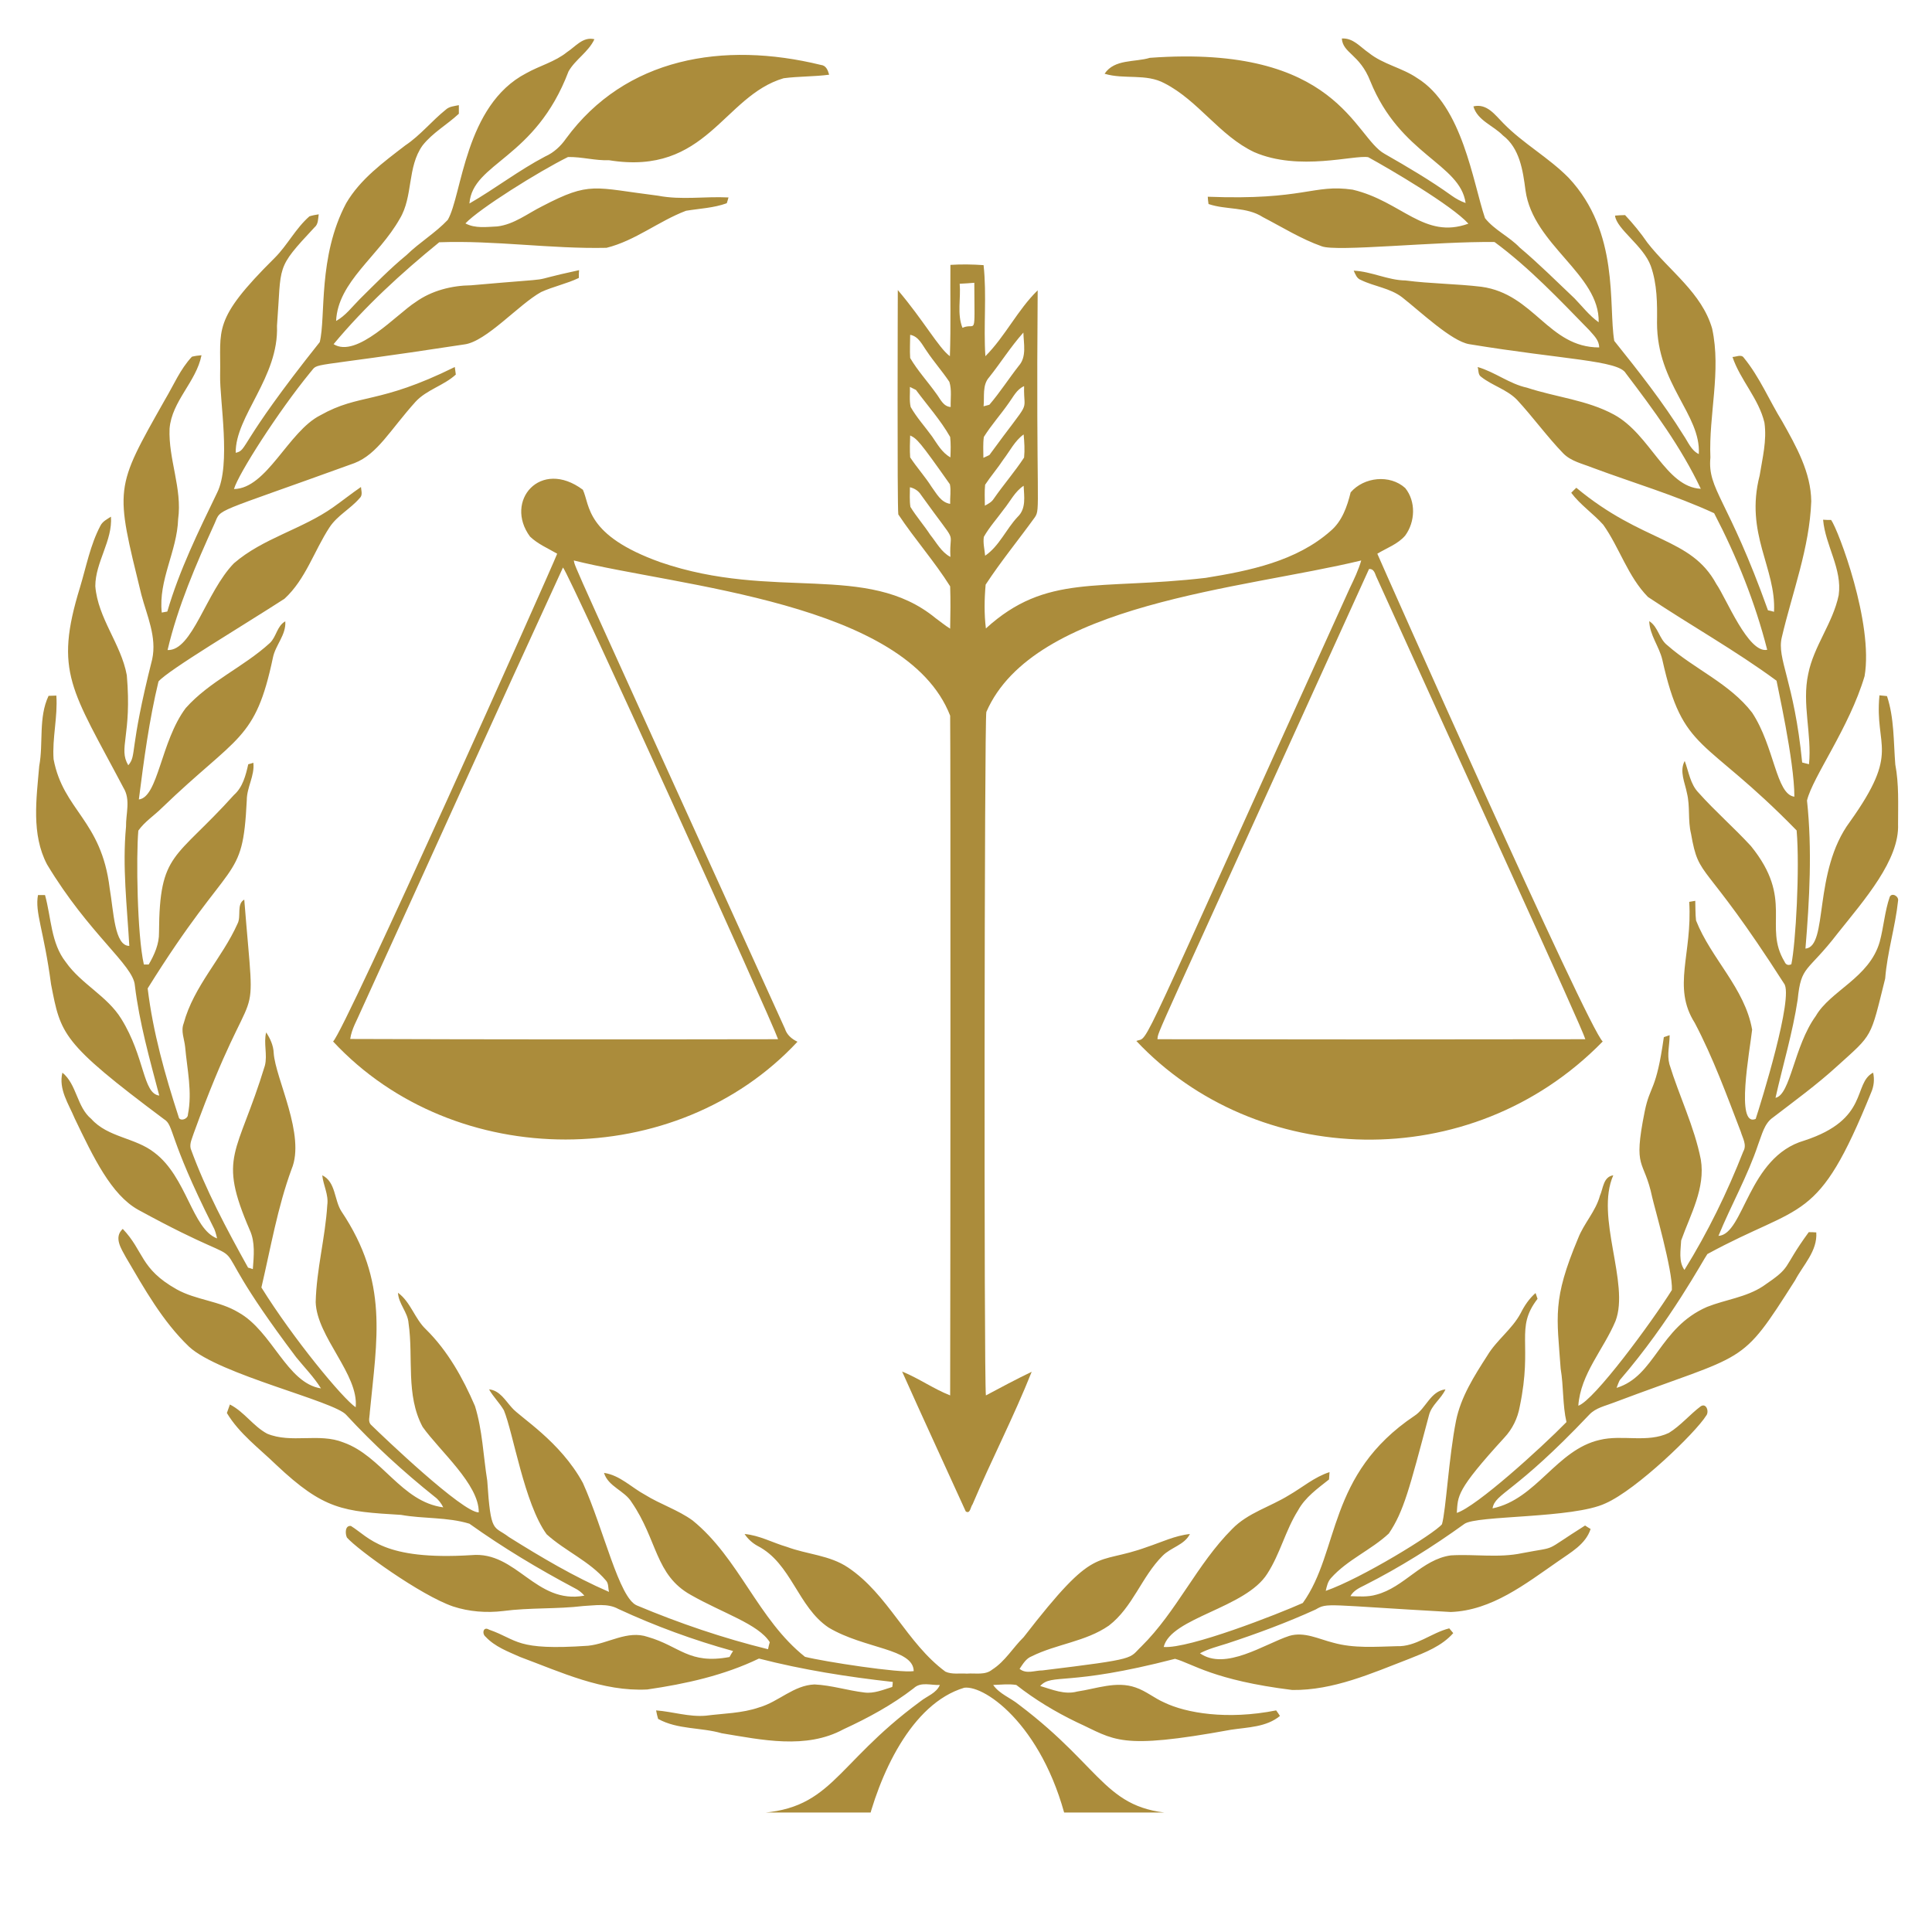
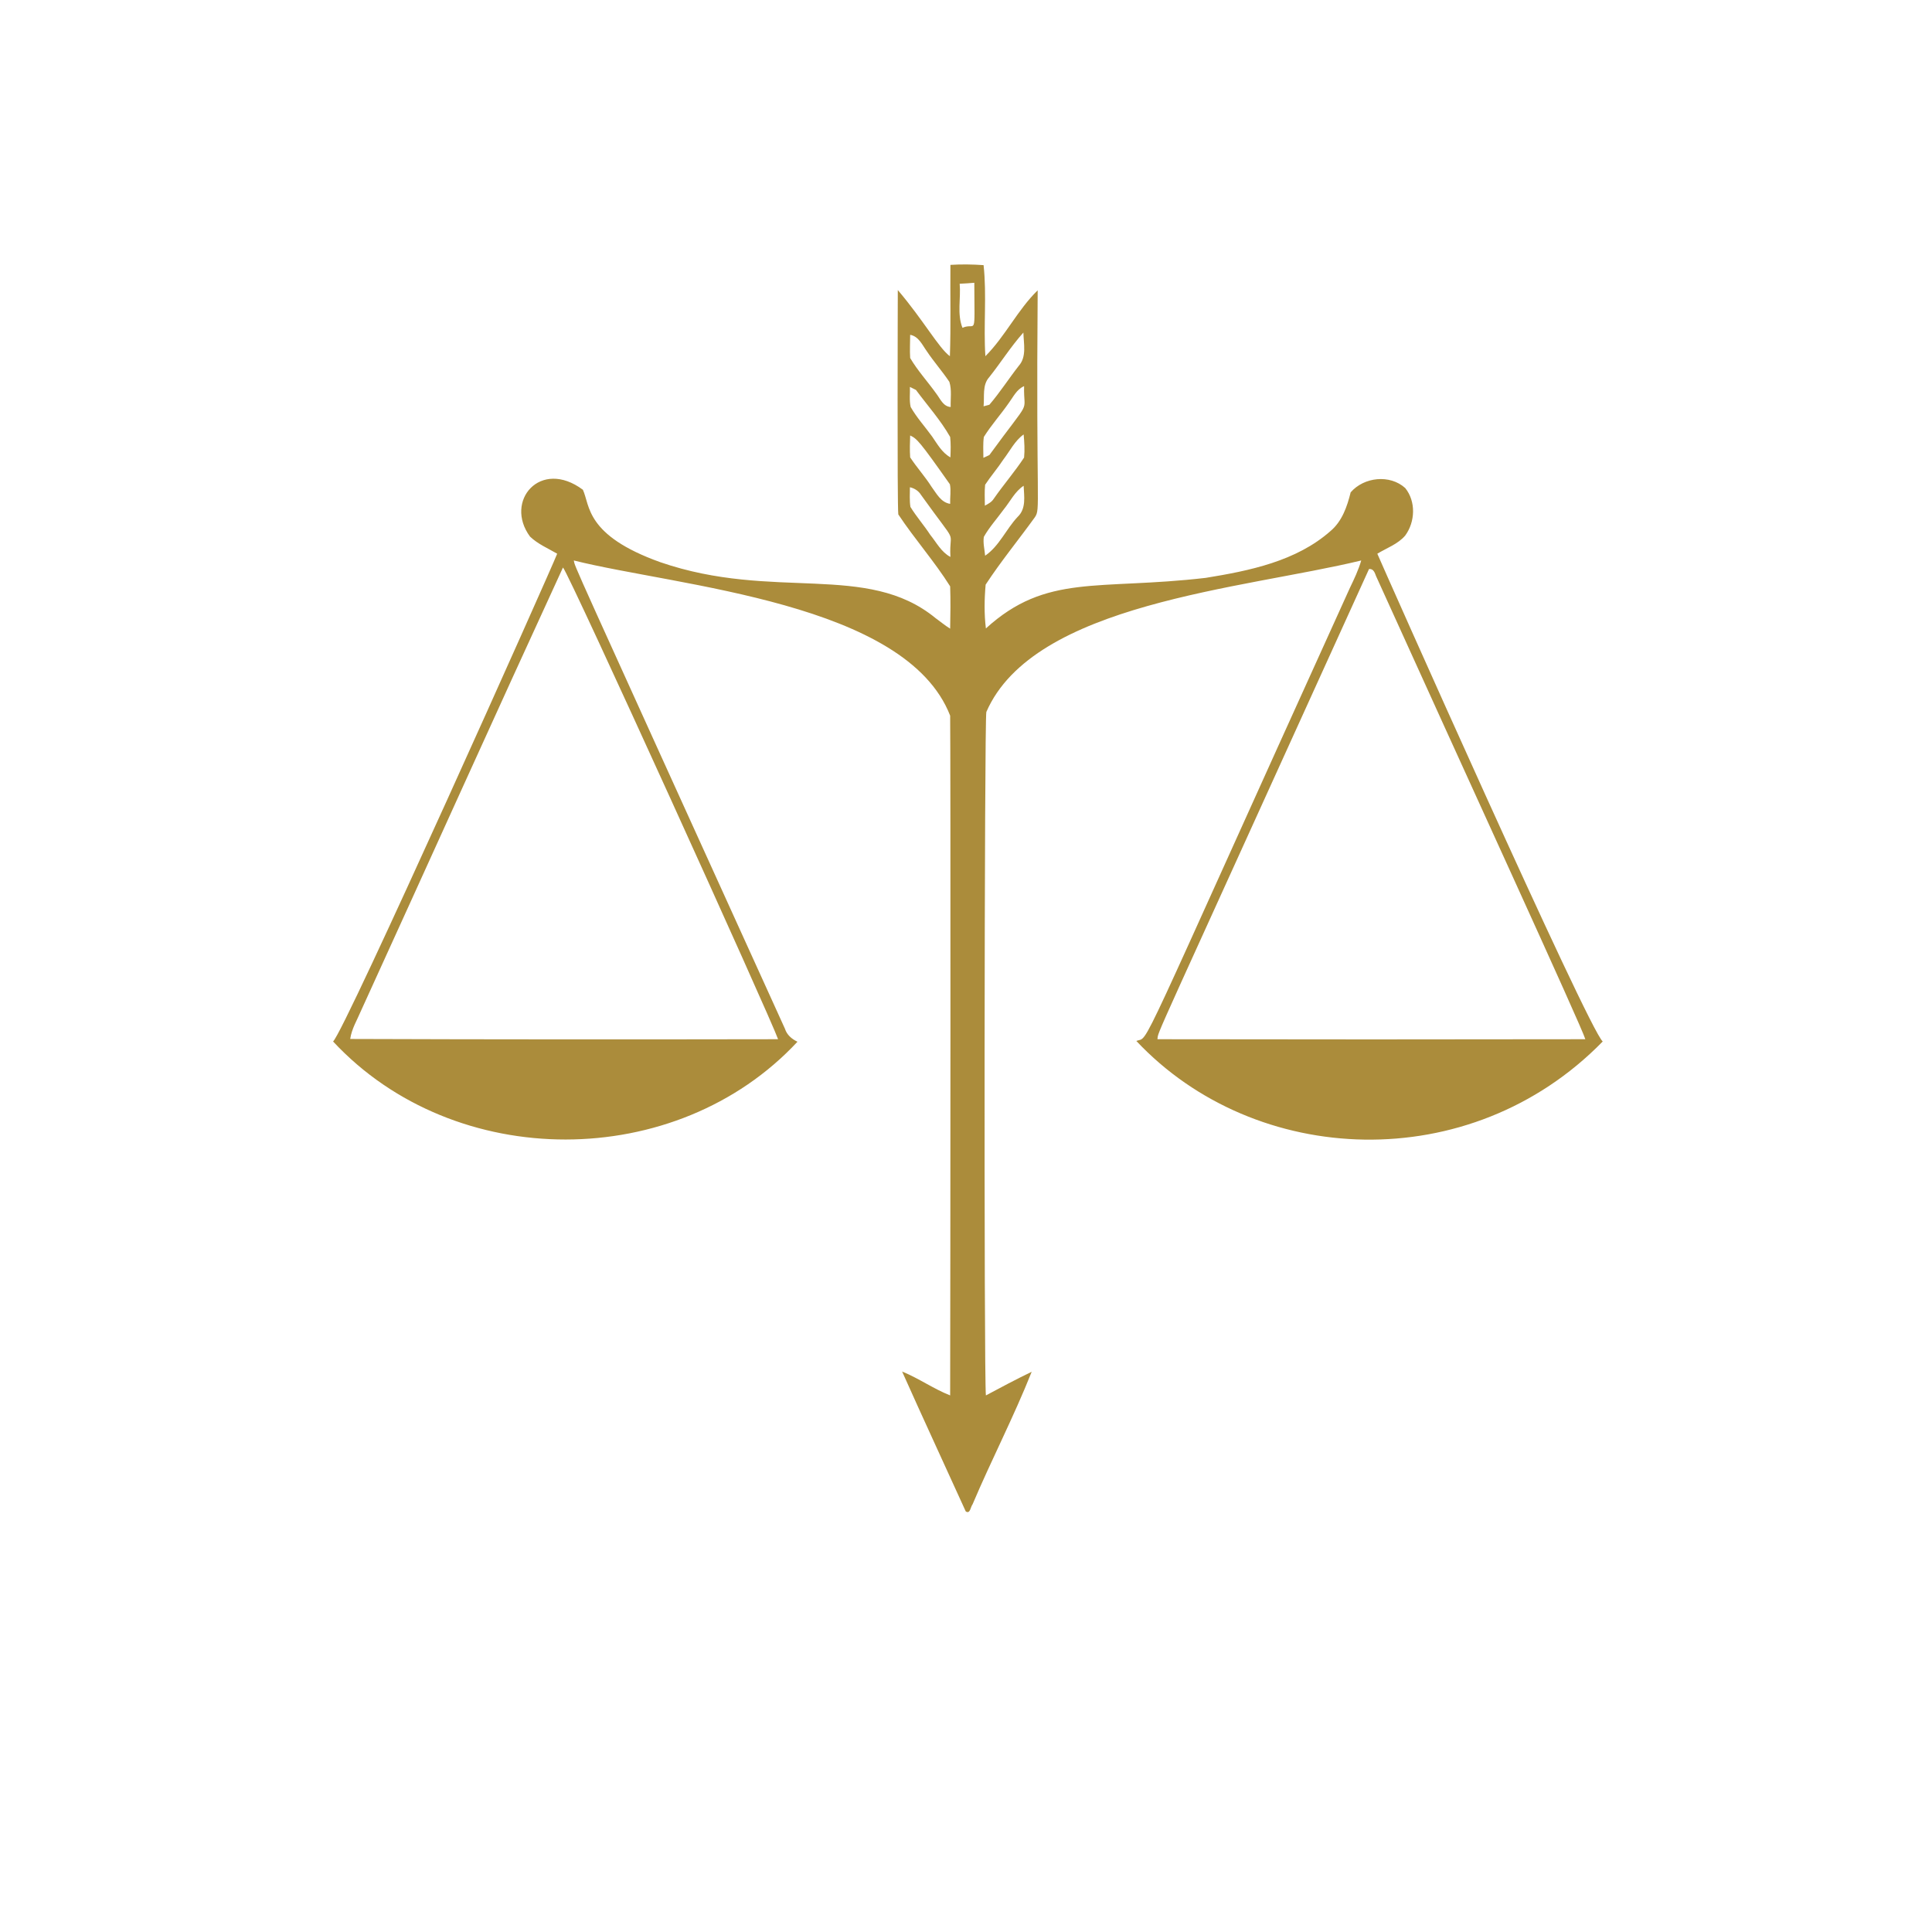
<svg xmlns="http://www.w3.org/2000/svg" width="40" zoomAndPan="magnify" viewBox="0 0 30 30" height="40" preserveAspectRatio="xMidYMid meet" version="1.0">
  <defs>
    <clipPath id="08f89761e4">
-       <path d="M 0.484 0.566 L 29.516 0.566 L 29.516 28.145 L 0.484 28.145 Z M 0.484 0.566 " clip-rule="nonzero" />
-     </clipPath>
+       </clipPath>
  </defs>
  <g clip-path="url(#08f89761e4)">
    <path fill="#ab8c3b" d="M 8.805 0.809 C 8.938 0.723 9.051 0.566 9.23 0.609 C 9.137 0.809 8.934 0.922 8.828 1.109 C 8.309 2.477 7.34 2.52 7.289 3.16 C 7.688 2.93 8.055 2.645 8.465 2.43 C 8.598 2.371 8.707 2.27 8.789 2.152 C 9.711 0.895 11.23 0.637 12.746 1.008 C 12.828 1.016 12.855 1.09 12.875 1.16 C 12.641 1.191 12.402 1.184 12.168 1.215 C 11.227 1.492 10.977 2.734 9.457 2.488 C 9.242 2.496 9.035 2.434 8.82 2.438 C 8.363 2.664 7.441 3.242 7.227 3.469 C 7.379 3.551 7.559 3.523 7.723 3.516 C 7.984 3.484 8.191 3.316 8.418 3.203 C 9.168 2.812 9.215 2.914 10.219 3.039 C 10.582 3.109 10.949 3.047 11.312 3.066 C 11.305 3.09 11.293 3.137 11.285 3.156 C 11.082 3.23 10.863 3.238 10.652 3.273 C 10.227 3.434 9.863 3.738 9.418 3.848 C 8.551 3.867 7.688 3.73 6.82 3.762 C 6.23 4.242 5.668 4.758 5.18 5.344 C 5.539 5.57 6.164 4.875 6.453 4.691 C 6.703 4.512 7.012 4.434 7.316 4.43 C 8.863 4.293 8.031 4.402 8.992 4.195 C 8.988 4.223 8.988 4.285 8.988 4.316 C 8.801 4.406 8.59 4.449 8.402 4.535 C 8.055 4.727 7.551 5.305 7.211 5.348 C 4.668 5.738 4.969 5.613 4.816 5.785 C 4.32 6.391 3.703 7.355 3.633 7.594 C 4.145 7.586 4.477 6.699 4.973 6.449 C 5.59 6.102 5.867 6.289 7.062 5.699 C 7.066 5.73 7.074 5.789 7.078 5.816 C 6.891 5.988 6.625 6.051 6.453 6.238 C 6.055 6.68 5.863 7.051 5.504 7.191 C 3.273 8 3.441 7.883 3.332 8.129 C 3.043 8.766 2.762 9.414 2.602 10.094 C 2.988 10.109 3.199 9.191 3.633 8.746 C 4.086 8.355 4.691 8.219 5.176 7.875 C 5.32 7.773 5.457 7.664 5.605 7.562 C 5.609 7.621 5.637 7.691 5.582 7.738 C 5.441 7.902 5.238 8.004 5.117 8.188 C 4.879 8.551 4.746 8.996 4.418 9.297 C 3.805 9.695 2.609 10.406 2.461 10.582 C 2.316 11.184 2.234 11.801 2.156 12.414 C 2.457 12.379 2.496 11.512 2.883 10.996 C 3.254 10.578 3.781 10.359 4.191 9.984 C 4.293 9.887 4.301 9.719 4.43 9.648 C 4.445 9.859 4.277 10.016 4.238 10.211 C 3.965 11.508 3.688 11.414 2.516 12.543 C 2.395 12.664 2.246 12.758 2.148 12.898 C 2.113 13.297 2.129 14.512 2.234 14.977 L 2.309 14.977 C 2.398 14.824 2.473 14.656 2.469 14.48 C 2.477 13.223 2.715 13.363 3.633 12.344 C 3.77 12.223 3.816 12.039 3.855 11.867 C 3.875 11.863 3.914 11.852 3.934 11.844 C 3.957 12.047 3.832 12.223 3.832 12.426 C 3.766 13.742 3.609 13.234 2.293 15.348 C 2.375 16.027 2.562 16.691 2.773 17.34 C 2.785 17.422 2.922 17.379 2.918 17.305 C 2.988 16.957 2.906 16.605 2.875 16.258 C 2.863 16.133 2.805 16.012 2.852 15.891 C 3.008 15.312 3.449 14.879 3.688 14.344 C 3.75 14.227 3.668 14.039 3.793 13.969 C 3.977 16.293 4.004 14.852 3.008 17.598 C 2.984 17.676 2.941 17.754 2.961 17.836 C 3.195 18.48 3.52 19.086 3.852 19.684 C 3.871 19.688 3.906 19.699 3.926 19.707 C 3.941 19.504 3.965 19.289 3.879 19.102 C 3.375 17.934 3.684 17.953 4.113 16.547 C 4.156 16.379 4.09 16.199 4.133 16.031 C 4.195 16.125 4.246 16.234 4.25 16.352 C 4.277 16.75 4.75 17.629 4.527 18.156 C 4.309 18.75 4.203 19.379 4.059 19.992 C 4.555 20.789 5.32 21.715 5.523 21.852 C 5.574 21.344 4.918 20.758 4.902 20.219 C 4.914 19.711 5.051 19.219 5.082 18.711 C 5.105 18.551 5.02 18.406 5.004 18.25 C 5.215 18.352 5.188 18.633 5.301 18.809 C 6.039 19.91 5.852 20.789 5.742 21.934 C 5.742 21.996 5.707 22.078 5.766 22.129 C 5.953 22.312 7.188 23.492 7.434 23.484 C 7.441 23.051 6.828 22.531 6.562 22.156 C 6.297 21.66 6.422 21.082 6.344 20.547 C 6.332 20.375 6.188 20.246 6.18 20.074 C 6.379 20.219 6.438 20.477 6.617 20.645 C 6.953 20.977 7.188 21.398 7.375 21.832 C 7.492 22.207 7.504 22.605 7.566 22.992 C 7.621 23.832 7.664 23.684 7.902 23.867 C 8.402 24.18 8.914 24.484 9.457 24.719 C 9.441 24.66 9.453 24.59 9.41 24.543 C 9.156 24.242 8.777 24.086 8.488 23.824 C 8.141 23.348 7.969 22.246 7.824 21.898 C 7.758 21.785 7.66 21.691 7.594 21.574 C 7.762 21.59 7.848 21.75 7.949 21.859 C 8.074 22.008 8.699 22.379 9.051 23.027 C 9.375 23.746 9.613 24.82 9.891 24.93 C 10.551 25.207 11.23 25.438 11.926 25.609 C 11.93 25.582 11.945 25.527 11.953 25.5 C 11.777 25.219 11.227 25.051 10.727 24.766 C 10.172 24.457 10.211 23.914 9.809 23.328 C 9.699 23.145 9.445 23.086 9.379 22.871 C 9.625 22.906 9.805 23.098 10.016 23.211 C 10.254 23.359 10.527 23.445 10.754 23.609 C 11.477 24.195 11.77 25.148 12.5 25.727 C 12.793 25.801 13.977 25.984 14.188 25.949 C 14.184 25.598 13.422 25.605 12.867 25.273 C 12.387 24.953 12.289 24.273 11.762 24.004 C 11.684 23.961 11.613 23.898 11.562 23.82 C 11.793 23.84 12 23.957 12.219 24.02 C 12.531 24.137 12.883 24.148 13.168 24.34 C 13.793 24.758 14.078 25.512 14.68 25.957 C 14.781 26.004 14.902 25.98 15.012 25.988 C 15.145 25.977 15.297 26.016 15.406 25.926 C 15.609 25.797 15.727 25.586 15.895 25.422 C 17.035 23.949 16.984 24.324 17.816 24.02 C 18.031 23.949 18.246 23.844 18.477 23.82 C 18.391 23.992 18.18 24.027 18.051 24.16 C 17.727 24.484 17.59 24.957 17.219 25.242 C 16.859 25.492 16.406 25.527 16.02 25.719 C 15.93 25.754 15.883 25.84 15.832 25.914 C 15.938 26 16.066 25.938 16.188 25.938 C 17.695 25.754 17.52 25.758 17.723 25.566 C 18.273 25.023 18.586 24.289 19.133 23.742 C 19.375 23.492 19.723 23.398 20.012 23.219 C 20.223 23.098 20.41 22.934 20.645 22.859 C 20.641 22.887 20.641 22.945 20.637 22.973 C 20.461 23.113 20.266 23.25 20.156 23.453 C 19.961 23.762 19.879 24.125 19.68 24.434 C 19.344 24.973 18.18 25.117 18.07 25.574 C 18.465 25.605 19.848 25.062 20.23 24.891 C 20.809 24.082 20.602 22.898 21.965 21.984 C 22.145 21.867 22.211 21.602 22.445 21.574 C 22.379 21.723 22.227 21.816 22.188 21.98 C 21.883 23.125 21.797 23.469 21.566 23.812 C 21.289 24.07 20.922 24.219 20.668 24.504 C 20.617 24.559 20.602 24.633 20.586 24.703 C 21.137 24.512 22.277 23.812 22.391 23.668 C 22.453 23.449 22.496 22.633 22.609 22.062 C 22.684 21.691 22.891 21.367 23.094 21.051 C 23.238 20.809 23.48 20.641 23.613 20.391 C 23.672 20.273 23.746 20.164 23.844 20.078 C 23.852 20.102 23.867 20.145 23.875 20.168 C 23.52 20.629 23.805 20.855 23.598 21.844 C 23.566 22.023 23.484 22.191 23.359 22.324 C 22.602 23.152 22.641 23.227 22.621 23.492 C 22.926 23.395 23.922 22.492 24.324 22.082 C 24.262 21.812 24.281 21.531 24.234 21.254 C 24.176 20.438 24.102 20.188 24.504 19.23 C 24.594 18.996 24.777 18.812 24.844 18.566 C 24.895 18.453 24.895 18.273 25.051 18.25 C 24.766 18.895 25.309 19.926 25.086 20.512 C 24.902 20.953 24.543 21.332 24.508 21.828 C 24.754 21.746 25.645 20.535 25.961 20.031 C 25.977 19.734 25.684 18.723 25.656 18.594 C 25.527 17.977 25.352 18.188 25.539 17.258 C 25.625 16.836 25.715 16.961 25.836 16.105 C 25.859 16.098 25.902 16.082 25.926 16.074 C 25.926 16.223 25.883 16.375 25.922 16.523 C 26.074 17.02 26.309 17.492 26.41 18.004 C 26.484 18.449 26.25 18.855 26.105 19.262 C 26.098 19.41 26.062 19.59 26.156 19.719 C 26.52 19.133 26.82 18.516 27.07 17.879 C 27.129 17.777 27.059 17.672 27.031 17.574 C 26.812 17.004 26.602 16.426 26.316 15.883 C 25.961 15.324 26.281 14.816 26.23 14.004 C 26.254 14 26.301 13.992 26.324 13.988 C 26.328 14.09 26.324 14.191 26.336 14.293 C 26.57 14.887 27.094 15.344 27.207 15.988 C 27.172 16.312 26.945 17.508 27.262 17.375 C 27.34 17.137 27.859 15.473 27.703 15.273 C 26.438 13.297 26.387 13.68 26.258 12.945 C 26.207 12.738 26.246 12.523 26.195 12.316 C 26.164 12.152 26.074 11.977 26.16 11.816 C 26.223 11.984 26.246 12.176 26.375 12.309 C 26.633 12.598 26.926 12.852 27.188 13.137 C 27.863 13.969 27.375 14.379 27.711 14.934 C 27.73 14.98 27.766 14.996 27.816 14.973 C 27.883 14.656 27.949 13.488 27.898 12.895 C 26.449 11.41 26.137 11.703 25.812 10.242 C 25.762 10.035 25.617 9.863 25.609 9.645 C 25.75 9.734 25.762 9.922 25.891 10.02 C 26.312 10.391 26.859 10.613 27.207 11.066 C 27.555 11.594 27.578 12.336 27.863 12.371 C 27.863 11.809 27.59 10.613 27.586 10.57 C 26.945 10.098 26.25 9.711 25.59 9.27 C 25.277 8.953 25.148 8.504 24.895 8.148 C 24.738 7.973 24.539 7.84 24.398 7.652 C 24.422 7.625 24.449 7.602 24.477 7.574 C 25.516 8.438 26.254 8.336 26.652 9.07 C 26.805 9.289 27.148 10.152 27.441 10.09 C 27.254 9.355 26.969 8.645 26.617 7.969 C 26.008 7.688 25.355 7.496 24.727 7.262 C 24.57 7.199 24.395 7.164 24.273 7.039 C 24.02 6.777 23.805 6.477 23.555 6.207 C 23.398 6.047 23.172 5.988 23 5.852 C 22.949 5.82 22.961 5.75 22.945 5.699 C 23.215 5.777 23.438 5.961 23.711 6.02 C 24.16 6.168 24.645 6.211 25.062 6.438 C 25.629 6.746 25.863 7.562 26.41 7.59 C 26.105 6.945 25.676 6.363 25.246 5.797 C 25.133 5.594 24.281 5.586 22.812 5.344 C 22.539 5.297 22.066 4.848 21.773 4.617 C 21.586 4.473 21.34 4.449 21.133 4.348 C 21.066 4.324 21.047 4.258 21.02 4.203 C 21.297 4.215 21.551 4.352 21.824 4.355 C 22.215 4.406 22.613 4.406 23.004 4.453 C 23.824 4.566 24.043 5.395 24.832 5.395 C 24.832 5.281 24.746 5.207 24.68 5.129 C 24.211 4.648 23.746 4.156 23.207 3.758 C 22.305 3.746 20.75 3.914 20.523 3.824 C 20.203 3.711 19.91 3.527 19.609 3.371 C 19.355 3.207 19.039 3.262 18.766 3.168 C 18.762 3.141 18.754 3.082 18.754 3.055 C 20.262 3.113 20.387 2.855 21.004 2.945 C 21.766 3.125 22.113 3.723 22.801 3.473 C 22.543 3.188 21.582 2.625 21.246 2.441 C 21.027 2.402 20.172 2.664 19.477 2.363 C 18.938 2.109 18.609 1.562 18.082 1.293 C 17.793 1.137 17.457 1.238 17.152 1.145 C 17.305 0.914 17.621 0.969 17.855 0.898 C 20.781 0.684 21.027 2.137 21.504 2.391 C 21.859 2.594 22.211 2.801 22.543 3.039 C 22.609 3.086 22.68 3.125 22.758 3.152 C 22.672 2.539 21.742 2.41 21.277 1.258 C 21.113 0.84 20.852 0.828 20.836 0.598 C 21.012 0.586 21.121 0.73 21.254 0.82 C 21.477 1 21.77 1.051 22.004 1.211 C 22.711 1.645 22.871 2.832 23.059 3.387 C 23.207 3.574 23.434 3.672 23.598 3.844 C 23.895 4.094 24.168 4.367 24.449 4.633 C 24.57 4.758 24.68 4.902 24.824 5.004 C 24.844 4.262 23.805 3.805 23.688 2.957 C 23.648 2.648 23.598 2.301 23.336 2.102 C 23.188 1.949 22.941 1.871 22.879 1.652 C 23.09 1.602 23.215 1.785 23.344 1.914 C 23.652 2.23 24.047 2.445 24.359 2.762 C 25.152 3.609 24.973 4.738 25.066 5.293 C 25.445 5.766 25.82 6.242 26.141 6.758 C 26.211 6.859 26.258 6.992 26.379 7.051 C 26.414 6.434 25.73 5.969 25.73 5.012 C 25.734 4.715 25.734 4.414 25.633 4.129 C 25.516 3.812 25.102 3.559 25.078 3.348 C 25.129 3.344 25.18 3.34 25.234 3.34 C 25.359 3.473 25.477 3.617 25.582 3.77 C 25.922 4.207 26.426 4.547 26.586 5.102 C 26.73 5.766 26.531 6.438 26.559 7.105 C 26.512 7.605 26.832 7.738 27.453 9.477 C 27.477 9.48 27.523 9.492 27.547 9.5 C 27.582 8.82 27.09 8.289 27.324 7.383 C 27.367 7.113 27.438 6.84 27.398 6.562 C 27.309 6.188 27.023 5.902 26.902 5.543 C 26.957 5.543 27.039 5.496 27.078 5.555 C 27.324 5.855 27.473 6.219 27.676 6.547 C 27.891 6.93 28.121 7.336 28.125 7.785 C 28.098 8.512 27.832 9.195 27.668 9.895 C 27.586 10.23 27.859 10.57 27.984 11.84 C 28.012 11.848 28.062 11.859 28.09 11.867 C 28.137 11.398 27.977 10.93 28.078 10.465 C 28.164 10.031 28.461 9.676 28.551 9.242 C 28.609 8.832 28.344 8.473 28.309 8.07 C 28.34 8.074 28.402 8.074 28.434 8.074 C 28.547 8.234 29.094 9.68 28.953 10.5 C 28.715 11.301 28.148 12.062 28.059 12.43 C 28.141 13.195 28.098 13.965 28.035 14.73 C 28.395 14.699 28.145 13.539 28.727 12.758 C 29.516 11.652 29.105 11.617 29.184 10.797 C 29.211 10.801 29.273 10.805 29.301 10.809 C 29.414 11.148 29.402 11.516 29.43 11.871 C 29.488 12.176 29.473 12.488 29.473 12.797 C 29.496 13.352 28.953 13.969 28.539 14.488 C 28.059 15.113 27.969 14.977 27.914 15.523 C 27.836 16.039 27.684 16.539 27.57 17.047 C 27.805 17 27.855 16.246 28.195 15.777 C 28.422 15.383 29.027 15.184 29.188 14.625 C 29.25 14.395 29.266 14.152 29.344 13.926 C 29.379 13.855 29.488 13.918 29.473 13.988 C 29.43 14.395 29.305 14.785 29.273 15.195 C 29.039 16.133 29.09 16.047 28.523 16.559 C 28.211 16.844 27.867 17.094 27.531 17.352 C 27.395 17.445 27.359 17.621 27.301 17.77 C 27.137 18.262 26.879 18.715 26.684 19.191 C 27.082 19.168 27.141 17.965 28.016 17.711 C 29.035 17.379 28.766 16.824 29.086 16.656 C 29.109 16.762 29.098 16.867 29.055 16.965 C 28.219 19.027 28.004 18.66 26.512 19.473 C 26.453 19.551 25.938 20.52 25.152 21.43 C 25.137 21.457 25.113 21.52 25.102 21.551 C 25.703 21.367 25.762 20.617 26.508 20.293 C 26.793 20.18 27.113 20.145 27.375 19.973 C 27.848 19.652 27.652 19.727 28.086 19.133 C 28.113 19.133 28.172 19.133 28.203 19.137 C 28.223 19.426 28 19.641 27.875 19.879 C 27.008 21.242 27.156 20.988 25.055 21.781 C 24.926 21.832 24.781 21.859 24.68 21.965 C 23.512 23.199 23.219 23.18 23.176 23.422 C 23.859 23.281 24.168 22.512 24.84 22.359 C 25.191 22.273 25.578 22.41 25.914 22.25 C 26.098 22.137 26.238 21.965 26.41 21.836 C 26.5 21.781 26.543 21.926 26.492 21.984 C 26.332 22.242 25.418 23.129 24.93 23.344 C 24.426 23.582 22.922 23.527 22.738 23.664 C 22.25 24.016 21.734 24.34 21.195 24.613 C 21.109 24.656 21.02 24.695 20.969 24.785 C 21.102 24.789 21.238 24.801 21.371 24.762 C 21.805 24.648 22.078 24.215 22.527 24.152 C 22.898 24.129 23.27 24.195 23.637 24.117 C 24.223 24.004 23.926 24.121 24.613 23.688 C 24.633 23.703 24.68 23.73 24.699 23.742 C 24.621 23.984 24.383 24.109 24.191 24.246 C 23.688 24.594 23.164 25.008 22.527 25.031 C 20.574 24.922 20.617 24.883 20.43 24.992 C 19.984 25.195 19.52 25.367 19.055 25.52 C 18.91 25.566 18.766 25.602 18.633 25.672 C 19.027 25.949 19.637 25.527 20.02 25.402 C 20.254 25.332 20.48 25.453 20.703 25.508 C 21.023 25.598 21.359 25.57 21.688 25.562 C 21.988 25.574 22.223 25.355 22.504 25.285 C 22.52 25.305 22.551 25.34 22.566 25.359 C 22.387 25.562 22.129 25.66 21.883 25.758 C 21.297 25.984 20.703 26.25 20.066 26.242 C 18.84 26.09 18.516 25.832 18.246 25.758 C 16.559 26.195 16.34 25.977 16.152 26.18 C 16.336 26.234 16.531 26.32 16.727 26.266 C 17.023 26.223 17.336 26.098 17.633 26.203 C 17.797 26.258 17.926 26.371 18.082 26.438 C 18.414 26.598 19.051 26.711 19.816 26.559 C 19.832 26.578 19.859 26.621 19.875 26.645 C 19.664 26.82 19.375 26.82 19.117 26.859 C 17.359 27.18 17.32 27.016 16.719 26.742 C 16.387 26.582 16.07 26.391 15.781 26.164 C 15.664 26.145 15.539 26.16 15.422 26.164 C 15.52 26.305 15.691 26.363 15.82 26.469 C 17.188 27.5 17.152 28.156 18.398 28.164 C 17.824 28.363 17.203 28.465 16.594 28.43 C 16.254 26.844 15.309 26.164 14.973 26.207 C 14.148 26.453 13.645 27.566 13.441 28.438 C 12.828 28.453 12.207 28.371 11.629 28.16 C 12.93 28.141 12.914 27.43 14.293 26.418 C 14.395 26.336 14.539 26.293 14.594 26.164 C 14.457 26.172 14.301 26.109 14.188 26.215 C 13.855 26.473 13.48 26.676 13.098 26.852 C 12.516 27.168 11.828 27.016 11.207 26.914 C 10.883 26.82 10.523 26.859 10.219 26.691 C 10.207 26.648 10.195 26.602 10.188 26.559 C 10.445 26.578 10.699 26.664 10.961 26.641 C 11.238 26.605 11.52 26.605 11.789 26.512 C 12.09 26.426 12.324 26.168 12.648 26.156 C 12.91 26.168 13.16 26.25 13.422 26.281 C 13.57 26.301 13.715 26.238 13.855 26.195 C 13.859 26.176 13.863 26.137 13.863 26.117 C 13.164 26.039 12.469 25.93 11.785 25.754 C 11.242 26.016 10.645 26.148 10.051 26.234 C 9.355 26.27 8.711 25.965 8.078 25.73 C 7.887 25.645 7.684 25.57 7.539 25.414 C 7.48 25.367 7.504 25.25 7.594 25.305 C 8.051 25.465 7.996 25.633 9.133 25.555 C 9.445 25.523 9.742 25.309 10.059 25.418 C 10.559 25.562 10.695 25.848 11.328 25.73 C 11.34 25.707 11.367 25.66 11.383 25.637 C 10.773 25.469 10.176 25.25 9.602 24.984 C 9.434 24.891 9.238 24.93 9.059 24.938 C 8.645 24.988 8.227 24.961 7.812 25.016 C 7.555 25.047 7.285 25.027 7.035 24.945 C 6.527 24.77 5.551 24.062 5.387 23.875 C 5.359 23.816 5.355 23.684 5.449 23.695 C 5.734 23.871 5.945 24.234 7.32 24.148 C 8.023 24.082 8.316 24.918 9.074 24.777 C 9.031 24.727 8.98 24.688 8.922 24.66 C 8.355 24.359 7.809 24.031 7.289 23.66 C 6.945 23.555 6.578 23.586 6.227 23.523 C 5.324 23.469 5.031 23.445 4.289 22.746 C 4.023 22.488 3.715 22.262 3.523 21.941 C 3.535 21.906 3.559 21.84 3.57 21.809 C 3.793 21.922 3.93 22.145 4.148 22.262 C 4.523 22.418 4.953 22.246 5.332 22.398 C 5.93 22.609 6.23 23.32 6.883 23.406 C 6.852 23.344 6.809 23.285 6.75 23.242 C 6.262 22.852 5.801 22.43 5.379 21.973 C 5.203 21.758 3.398 21.344 2.934 20.91 C 2.523 20.516 2.242 20.012 1.957 19.527 C 1.883 19.391 1.762 19.215 1.906 19.082 C 2.238 19.43 2.172 19.699 2.742 20.02 C 3.043 20.188 3.406 20.199 3.703 20.379 C 4.23 20.672 4.453 21.477 4.984 21.559 C 4.875 21.383 4.727 21.234 4.598 21.074 C 2.82 18.715 4.383 20.008 2.145 18.785 C 1.727 18.551 1.453 17.977 1.16 17.367 C 1.066 17.141 0.906 16.914 0.969 16.656 C 1.195 16.84 1.191 17.188 1.418 17.375 C 1.676 17.664 2.102 17.664 2.398 17.898 C 2.902 18.277 2.984 19.086 3.371 19.23 C 3.355 19.164 3.34 19.098 3.305 19.039 C 2.605 17.648 2.707 17.477 2.547 17.379 C 0.949 16.184 0.945 16.062 0.793 15.285 C 0.68 14.438 0.539 14.168 0.59 13.898 C 0.617 13.898 0.672 13.898 0.699 13.898 C 0.797 14.25 0.789 14.645 1.023 14.941 C 1.262 15.281 1.664 15.465 1.883 15.82 C 2.254 16.418 2.215 16.98 2.473 17.012 C 2.324 16.445 2.164 15.883 2.094 15.301 C 2.07 14.984 1.383 14.508 0.73 13.422 C 0.484 12.953 0.566 12.402 0.609 11.895 C 0.676 11.535 0.594 11.145 0.754 10.805 C 0.785 10.805 0.844 10.801 0.875 10.801 C 0.898 11.133 0.809 11.461 0.832 11.789 C 0.984 12.59 1.574 12.73 1.703 13.793 C 1.766 14.16 1.777 14.688 2.008 14.688 C 1.973 14.074 1.898 13.457 1.957 12.836 C 1.953 12.637 2.031 12.418 1.918 12.234 C 1.113 10.707 0.836 10.441 1.242 9.121 C 1.34 8.797 1.402 8.461 1.559 8.164 C 1.594 8.094 1.664 8.062 1.723 8.023 C 1.75 8.395 1.48 8.73 1.48 9.102 C 1.52 9.602 1.879 9.996 1.969 10.484 C 2.051 11.426 1.832 11.617 1.992 11.883 C 2.129 11.719 1.996 11.691 2.363 10.238 C 2.438 9.891 2.281 9.559 2.195 9.234 C 1.785 7.559 1.773 7.602 2.559 6.211 C 2.695 5.984 2.797 5.734 2.98 5.539 C 3.027 5.527 3.078 5.52 3.129 5.516 C 3.047 5.93 2.668 6.227 2.633 6.656 C 2.613 7.129 2.832 7.586 2.766 8.062 C 2.75 8.559 2.457 9.008 2.512 9.512 C 2.531 9.508 2.574 9.5 2.598 9.496 C 2.785 8.855 3.082 8.25 3.371 7.652 C 3.59 7.215 3.41 6.219 3.418 5.828 C 3.434 5.109 3.281 4.98 4.266 4.004 C 4.465 3.805 4.59 3.547 4.805 3.359 C 4.852 3.344 4.898 3.336 4.949 3.328 C 4.938 3.398 4.945 3.48 4.883 3.531 C 4.27 4.188 4.375 4.098 4.301 5.059 C 4.332 5.859 3.652 6.461 3.66 7.031 C 3.852 6.988 3.68 6.926 4.965 5.312 C 5.062 4.922 4.934 3.988 5.375 3.156 C 5.594 2.781 5.953 2.52 6.293 2.258 C 6.527 2.102 6.703 1.879 6.922 1.703 C 6.977 1.652 7.055 1.648 7.125 1.633 C 7.125 1.664 7.125 1.734 7.125 1.766 C 6.941 1.938 6.719 2.059 6.562 2.258 C 6.32 2.594 6.418 3.051 6.207 3.398 C 5.879 3.98 5.246 4.375 5.219 4.984 C 5.367 4.902 5.469 4.762 5.586 4.645 C 5.824 4.41 6.055 4.172 6.312 3.961 C 6.516 3.762 6.762 3.617 6.953 3.414 C 7.176 3.031 7.215 1.633 8.172 1.137 C 8.379 1.02 8.617 0.961 8.805 0.809 Z M 8.805 0.809 " fill-opacity="1" fill-rule="nonzero" />
  </g>
  <path fill="#ab8c3b" d="M 14.758 4.113 C 14.93 4.102 15.102 4.105 15.273 4.117 C 15.324 4.586 15.27 5.059 15.301 5.531 C 15.609 5.223 15.801 4.812 16.113 4.508 C 16.086 7.887 16.16 7.895 16.07 8.031 C 15.816 8.383 15.543 8.715 15.305 9.078 C 15.285 9.301 15.281 9.535 15.309 9.758 C 16.25 8.902 17.047 9.168 18.723 8.973 C 19.402 8.863 20.129 8.715 20.66 8.246 C 20.84 8.094 20.918 7.867 20.973 7.645 C 21.18 7.406 21.582 7.363 21.82 7.578 C 21.988 7.785 21.977 8.102 21.82 8.316 C 21.707 8.449 21.535 8.508 21.387 8.598 C 21.426 8.695 24.668 15.992 24.887 16.172 C 22.828 18.281 19.492 18.129 17.645 16.164 C 17.863 16.078 17.555 16.633 20.961 9.129 C 21.027 8.992 21.094 8.852 21.137 8.703 C 19.301 9.148 16.051 9.363 15.316 11.055 C 15.285 11.133 15.277 21.402 15.309 21.668 C 15.543 21.543 15.777 21.418 16.02 21.301 C 15.742 22 15.395 22.668 15.102 23.359 C 15.07 23.398 15.066 23.516 14.996 23.469 C 14.668 22.746 14.332 22.023 14.008 21.297 C 14.266 21.402 14.496 21.566 14.754 21.668 C 14.758 20.059 14.762 11.762 14.754 11.113 C 14.07 9.352 10.535 9.109 8.91 8.703 C 8.941 8.836 8.742 8.387 12.188 15.973 C 12.219 16.07 12.293 16.133 12.383 16.176 C 10.504 18.195 7.066 18.207 5.172 16.172 C 5.352 16.016 8.547 8.867 8.652 8.598 C 8.512 8.516 8.352 8.449 8.23 8.332 C 7.824 7.781 8.391 7.113 9.051 7.605 C 9.164 7.848 9.086 8.312 10.254 8.73 C 12.016 9.336 13.461 8.723 14.527 9.598 C 14.602 9.652 14.672 9.711 14.754 9.762 C 14.758 9.543 14.762 9.324 14.754 9.105 C 14.512 8.719 14.203 8.371 13.949 7.988 C 13.93 7.867 13.941 4.52 13.941 4.504 C 14.34 4.973 14.578 5.406 14.75 5.531 C 14.766 5.059 14.754 4.586 14.758 4.113 M 14.902 4.406 C 14.922 4.633 14.859 4.875 14.945 5.09 C 15.16 4.996 15.133 5.281 15.129 4.391 C 15.055 4.398 14.98 4.402 14.902 4.406 M 15.359 5.859 C 15.25 5.98 15.289 6.16 15.273 6.309 C 15.297 6.305 15.34 6.289 15.363 6.285 C 15.527 6.094 15.664 5.879 15.82 5.68 C 15.945 5.539 15.895 5.336 15.891 5.164 C 15.695 5.383 15.539 5.633 15.359 5.859 M 14.133 5.199 C 14.133 5.32 14.125 5.438 14.133 5.559 C 14.25 5.758 14.406 5.926 14.539 6.113 C 14.602 6.195 14.645 6.312 14.762 6.32 C 14.758 6.191 14.781 6.055 14.742 5.93 C 14.633 5.766 14.5 5.617 14.391 5.453 C 14.32 5.355 14.266 5.223 14.133 5.199 M 15.664 6.258 C 15.539 6.438 15.391 6.602 15.277 6.785 C 15.262 6.895 15.27 7 15.27 7.109 C 15.293 7.098 15.34 7.078 15.363 7.066 C 16.043 6.133 15.891 6.457 15.902 5.996 C 15.785 6.047 15.734 6.164 15.664 6.258 M 14.129 6.008 C 14.133 6.109 14.117 6.219 14.141 6.32 C 14.234 6.484 14.363 6.625 14.473 6.777 C 14.555 6.895 14.625 7.027 14.758 7.102 C 14.762 6.996 14.766 6.891 14.754 6.785 C 14.605 6.523 14.402 6.297 14.223 6.055 C 14.199 6.043 14.152 6.02 14.129 6.008 M 14.133 6.762 C 14.129 6.875 14.125 6.988 14.133 7.102 C 14.238 7.262 14.363 7.398 14.465 7.559 C 14.543 7.664 14.609 7.801 14.754 7.824 C 14.75 7.723 14.77 7.617 14.75 7.52 C 14.277 6.848 14.238 6.812 14.133 6.762 M 15.582 7.133 C 15.492 7.27 15.387 7.391 15.297 7.527 C 15.285 7.637 15.293 7.742 15.293 7.852 C 15.344 7.824 15.398 7.797 15.43 7.746 C 15.582 7.527 15.758 7.324 15.902 7.105 C 15.914 6.984 15.906 6.863 15.895 6.746 C 15.758 6.844 15.684 7 15.582 7.133 M 15.586 7.91 C 15.484 8.051 15.363 8.184 15.277 8.336 C 15.262 8.434 15.289 8.531 15.297 8.629 C 15.516 8.48 15.621 8.219 15.801 8.027 C 15.938 7.898 15.902 7.707 15.895 7.543 C 15.758 7.633 15.688 7.785 15.586 7.91 M 14.129 7.566 C 14.129 7.668 14.121 7.77 14.137 7.871 C 14.23 8.023 14.348 8.156 14.445 8.305 C 14.543 8.426 14.617 8.574 14.758 8.648 C 14.734 8.176 14.91 8.535 14.301 7.684 C 14.262 7.621 14.199 7.582 14.129 7.566 M 5.609 15.688 C 5.547 15.836 5.461 15.973 5.438 16.133 C 7.652 16.141 9.867 16.141 12.082 16.137 C 11.973 15.82 8.848 8.93 8.742 8.812 C 7.688 11.102 6.656 13.395 5.609 15.688 M 21.258 8.836 C 17.809 16.434 17.992 15.988 17.973 16.137 C 20.188 16.141 22.402 16.141 24.617 16.137 C 24.566 15.953 22.695 11.879 21.367 8.945 C 21.348 8.895 21.328 8.828 21.258 8.836 Z M 21.258 8.836 " fill-opacity="1" fill-rule="nonzero" />
</svg>